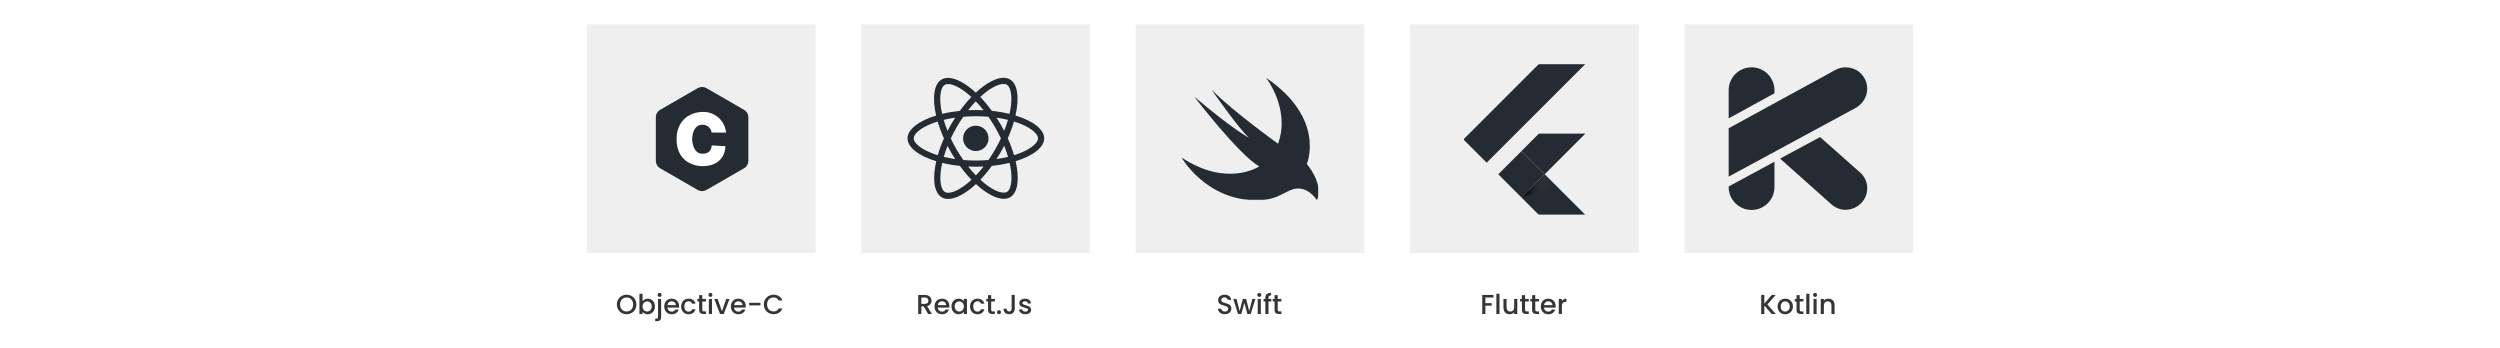
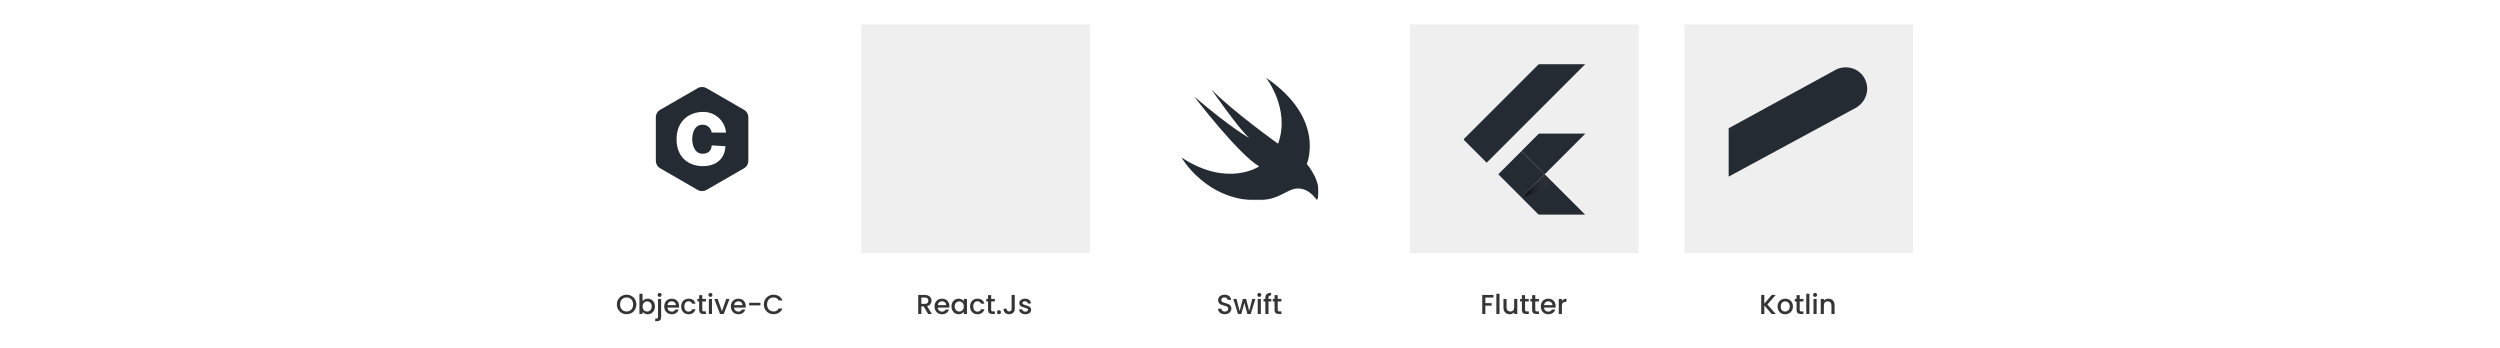
<svg xmlns="http://www.w3.org/2000/svg" width="1640" height="228" viewBox="0 0 1640 228" fill="none">
  <rect width="1640" height="228" fill="white" />
  <rect x="565" y="16" width="150" height="150" fill="#EFEFEF" />
  <path d="M608.848 206L605.968 200.996H604.402V206H602.35V193.49H606.67C607.63 193.49 608.44 193.658 609.1 193.994C609.772 194.33 610.27 194.78 610.594 195.344C610.93 195.908 611.098 196.538 611.098 197.234C611.098 198.05 610.858 198.794 610.378 199.466C609.91 200.126 609.184 200.576 608.2 200.816L611.296 206H608.848ZM604.402 199.358H606.67C607.438 199.358 608.014 199.166 608.398 198.782C608.794 198.398 608.992 197.882 608.992 197.234C608.992 196.586 608.8 196.082 608.416 195.722C608.032 195.35 607.45 195.164 606.67 195.164H604.402V199.358ZM622.813 200.798C622.813 201.17 622.789 201.506 622.741 201.806H615.163C615.223 202.598 615.517 203.234 616.045 203.714C616.573 204.194 617.221 204.434 617.989 204.434C619.093 204.434 619.873 203.972 620.329 203.048H622.543C622.243 203.96 621.697 204.71 620.905 205.298C620.125 205.874 619.153 206.162 617.989 206.162C617.041 206.162 616.189 205.952 615.433 205.532C614.689 205.1 614.101 204.5 613.669 203.732C613.249 202.952 613.039 202.052 613.039 201.032C613.039 200.012 613.243 199.118 613.651 198.35C614.071 197.57 614.653 196.97 615.397 196.55C616.153 196.13 617.017 195.92 617.989 195.92C618.925 195.92 619.759 196.124 620.491 196.532C621.223 196.94 621.793 197.516 622.201 198.26C622.609 198.992 622.813 199.838 622.813 200.798ZM620.671 200.15C620.659 199.394 620.389 198.788 619.861 198.332C619.333 197.876 618.679 197.648 617.899 197.648C617.191 197.648 616.585 197.876 616.081 198.332C615.577 198.776 615.277 199.382 615.181 200.15H620.671ZM624.148 200.996C624.148 200 624.352 199.118 624.76 198.35C625.18 197.582 625.744 196.988 626.452 196.568C627.172 196.136 627.964 195.92 628.828 195.92C629.608 195.92 630.286 196.076 630.862 196.388C631.45 196.688 631.918 197.066 632.266 197.522V196.082H634.336V206H632.266V204.524C631.918 204.992 631.444 205.382 630.844 205.694C630.244 206.006 629.56 206.162 628.792 206.162C627.94 206.162 627.16 205.946 626.452 205.514C625.744 205.07 625.18 204.458 624.76 203.678C624.352 202.886 624.148 201.992 624.148 200.996ZM632.266 201.032C632.266 200.348 632.122 199.754 631.834 199.25C631.558 198.746 631.192 198.362 630.736 198.098C630.28 197.834 629.788 197.702 629.26 197.702C628.732 197.702 628.24 197.834 627.784 198.098C627.328 198.35 626.956 198.728 626.668 199.232C626.392 199.724 626.254 200.312 626.254 200.996C626.254 201.68 626.392 202.28 626.668 202.796C626.956 203.312 627.328 203.708 627.784 203.984C628.252 204.248 628.744 204.38 629.26 204.38C629.788 204.38 630.28 204.248 630.736 203.984C631.192 203.72 631.558 203.336 631.834 202.832C632.122 202.316 632.266 201.716 632.266 201.032ZM636.348 201.032C636.348 200.012 636.552 199.118 636.96 198.35C637.38 197.57 637.956 196.97 638.688 196.55C639.42 196.13 640.26 195.92 641.208 195.92C642.408 195.92 643.398 196.208 644.178 196.784C644.97 197.348 645.504 198.158 645.78 199.214H643.566C643.386 198.722 643.098 198.338 642.702 198.062C642.306 197.786 641.808 197.648 641.208 197.648C640.368 197.648 639.696 197.948 639.192 198.548C638.7 199.136 638.454 199.964 638.454 201.032C638.454 202.1 638.7 202.934 639.192 203.534C639.696 204.134 640.368 204.434 641.208 204.434C642.396 204.434 643.182 203.912 643.566 202.868H645.78C645.492 203.876 644.952 204.68 644.16 205.28C643.368 205.868 642.384 206.162 641.208 206.162C640.26 206.162 639.42 205.952 638.688 205.532C637.956 205.1 637.38 204.5 636.96 203.732C636.552 202.952 636.348 202.052 636.348 201.032ZM650.219 197.756V203.246C650.219 203.618 650.303 203.888 650.471 204.056C650.651 204.212 650.951 204.29 651.371 204.29H652.631V206H651.011C650.087 206 649.379 205.784 648.887 205.352C648.395 204.92 648.149 204.218 648.149 203.246V197.756H646.979V196.082H648.149V193.616H650.219V196.082H652.631V197.756H650.219ZM655.35 206.126C654.978 206.126 654.666 206 654.414 205.748C654.162 205.496 654.036 205.184 654.036 204.812C654.036 204.44 654.162 204.128 654.414 203.876C654.666 203.624 654.978 203.498 655.35 203.498C655.71 203.498 656.016 203.624 656.268 203.876C656.52 204.128 656.646 204.44 656.646 204.812C656.646 205.184 656.52 205.496 656.268 205.748C656.016 206 655.71 206.126 655.35 206.126ZM665.686 193.49V202.508C665.686 203.624 665.344 204.506 664.66 205.154C663.988 205.802 663.1 206.126 661.996 206.126C660.892 206.126 659.998 205.802 659.314 205.154C658.642 204.506 658.306 203.624 658.306 202.508H660.376C660.388 203.06 660.526 203.498 660.79 203.822C661.066 204.146 661.468 204.308 661.996 204.308C662.524 204.308 662.926 204.146 663.202 203.822C663.478 203.486 663.616 203.048 663.616 202.508V193.49H665.686ZM672.624 206.162C671.844 206.162 671.142 206.024 670.518 205.748C669.906 205.46 669.42 205.076 669.06 204.596C668.7 204.104 668.508 203.558 668.484 202.958H670.608C670.644 203.378 670.842 203.732 671.202 204.02C671.574 204.296 672.036 204.434 672.588 204.434C673.164 204.434 673.608 204.326 673.92 204.11C674.244 203.882 674.406 203.594 674.406 203.246C674.406 202.874 674.226 202.598 673.866 202.418C673.518 202.238 672.96 202.04 672.192 201.824C671.448 201.62 670.842 201.422 670.374 201.23C669.906 201.038 669.498 200.744 669.15 200.348C668.814 199.952 668.646 199.43 668.646 198.782C668.646 198.254 668.802 197.774 669.114 197.342C669.426 196.898 669.87 196.55 670.446 196.298C671.034 196.046 671.706 195.92 672.462 195.92C673.59 195.92 674.496 196.208 675.18 196.784C675.876 197.348 676.248 198.122 676.296 199.106H674.244C674.208 198.662 674.028 198.308 673.704 198.044C673.38 197.78 672.942 197.648 672.39 197.648C671.85 197.648 671.436 197.75 671.148 197.954C670.86 198.158 670.716 198.428 670.716 198.764C670.716 199.028 670.812 199.25 671.004 199.43C671.196 199.61 671.43 199.754 671.706 199.862C671.982 199.958 672.39 200.084 672.93 200.24C673.65 200.432 674.238 200.63 674.694 200.834C675.162 201.026 675.564 201.314 675.9 201.698C676.236 202.082 676.41 202.592 676.422 203.228C676.422 203.792 676.266 204.296 675.954 204.74C675.642 205.184 675.198 205.532 674.622 205.784C674.058 206.036 673.392 206.162 672.624 206.162Z" fill="#353535" />
  <g clip-path="url(#clip0_60_368)">
    <path d="M685 90.766C685 84.852 677.561 79.248 666.156 75.772C668.788 64.2 667.618 54.992 662.464 52.044C661.276 51.353 659.887 51.026 658.37 51.026V55.083C659.211 55.083 659.887 55.247 660.453 55.556C662.939 56.976 664.017 62.38 663.177 69.331C662.976 71.041 662.647 72.843 662.245 74.68C658.662 73.807 654.751 73.134 650.638 72.697C648.171 69.331 645.612 66.274 643.035 63.599C648.994 58.086 654.586 55.065 658.388 55.065V51.007C653.362 51.007 646.782 54.574 640.129 60.76C633.476 54.61 626.896 51.08 621.87 51.08V55.138C625.653 55.138 631.264 58.14 637.223 63.617C634.664 66.292 632.105 69.331 629.674 72.697C625.544 73.134 621.632 73.807 618.05 74.699C617.63 72.879 617.319 71.114 617.1 69.422C616.24 62.471 617.301 57.067 619.768 55.629C620.316 55.302 621.029 55.156 621.87 55.156V51.098C620.335 51.098 618.946 51.426 617.739 52.117C612.603 55.065 611.452 64.254 614.102 75.79C602.734 79.284 595.331 84.87 595.331 90.766C595.331 96.68 602.77 102.284 614.175 105.759C611.543 117.332 612.713 126.539 617.867 129.487C619.055 130.179 620.444 130.506 621.98 130.506C627.006 130.506 633.586 126.94 640.239 120.753C646.892 126.903 653.471 130.433 658.498 130.433C660.033 130.433 661.422 130.106 662.628 129.414C667.764 126.467 668.916 117.278 666.266 105.741C677.598 102.266 685 96.661 685 90.766ZM661.203 78.629C660.527 80.976 659.686 83.396 658.735 85.817C657.986 84.361 657.2 82.905 656.341 81.45C655.5 79.994 654.605 78.575 653.709 77.192C656.304 77.574 658.808 78.047 661.203 78.629ZM652.832 98.008C651.406 100.464 649.944 102.794 648.427 104.959C645.704 105.195 642.944 105.323 640.166 105.323C637.406 105.323 634.646 105.195 631.941 104.977C630.424 102.812 628.943 100.501 627.518 98.062C626.129 95.679 624.867 93.259 623.716 90.82C624.849 88.382 626.129 85.944 627.499 83.56C628.925 81.104 630.387 78.775 631.904 76.609C634.627 76.373 637.387 76.245 640.166 76.245C642.925 76.245 645.685 76.373 648.39 76.591C649.907 78.756 651.388 81.067 652.813 83.506C654.203 85.889 655.464 88.309 656.615 90.748C655.464 93.186 654.203 95.624 652.832 98.008ZM658.735 95.642C659.722 98.081 660.563 100.519 661.258 102.884C658.863 103.467 656.341 103.958 653.727 104.34C654.623 102.939 655.519 101.502 656.359 100.028C657.2 98.572 657.986 97.098 658.735 95.642ZM640.202 115.058C638.502 113.311 636.803 111.364 635.121 109.235C636.766 109.308 638.447 109.362 640.147 109.362C641.865 109.362 643.565 109.326 645.228 109.235C643.583 111.364 641.884 113.311 640.202 115.058ZM626.604 104.34C624.008 103.958 621.504 103.485 619.11 102.903C619.786 100.555 620.627 98.135 621.577 95.715C622.327 97.171 623.113 98.627 623.972 100.082C624.831 101.538 625.708 102.957 626.604 104.34ZM640.111 66.474C641.811 68.221 643.51 70.168 645.192 72.297C643.547 72.224 641.865 72.169 640.166 72.169C638.448 72.169 636.748 72.206 635.084 72.297C636.729 70.168 638.429 68.221 640.111 66.474ZM626.585 77.192C625.69 78.593 624.794 80.03 623.953 81.504C623.113 82.96 622.327 84.415 621.577 85.871C620.59 83.433 619.75 80.995 619.055 78.629C621.449 78.065 623.972 77.574 626.585 77.192ZM610.044 99.973C603.574 97.225 599.389 93.623 599.389 90.766C599.389 87.909 603.574 84.288 610.044 81.559C611.616 80.885 613.334 80.285 615.107 79.721C616.149 83.287 617.52 86.999 619.22 90.802C617.538 94.587 616.186 98.281 615.162 101.829C613.353 101.265 611.635 100.646 610.044 99.973ZM619.878 125.975C617.392 124.556 616.314 119.152 617.154 112.201C617.355 110.49 617.684 108.689 618.086 106.851C621.669 107.725 625.58 108.398 629.693 108.835C632.16 112.201 634.719 115.258 637.296 117.933C631.338 123.446 625.745 126.467 621.943 126.467C621.121 126.448 620.426 126.285 619.878 125.975ZM663.232 112.11C664.091 119.061 663.031 124.465 660.563 125.903C660.015 126.23 659.302 126.376 658.461 126.376C654.678 126.376 649.067 123.373 643.108 117.896C645.667 115.221 648.226 112.183 650.657 108.816C654.787 108.38 658.699 107.707 662.281 106.815C662.702 108.653 663.031 110.418 663.232 112.11ZM670.268 99.973C668.697 100.646 666.978 101.247 665.206 101.811C664.164 98.245 662.793 94.532 661.093 90.73C662.775 86.945 664.127 83.251 665.151 79.703C666.96 80.267 668.678 80.885 670.287 81.559C676.757 84.306 680.942 87.909 680.942 90.766C680.924 93.623 676.738 97.244 670.268 99.973Z" fill="#252B33" />
    <path d="M640.146 99.081C644.759 99.081 648.499 95.358 648.499 90.766C648.499 86.173 644.759 82.45 640.146 82.45C635.533 82.45 631.793 86.173 631.793 90.766C631.793 95.358 635.533 99.081 640.146 99.081Z" fill="#252B33" />
  </g>
-   <rect x="385" y="16" width="150" height="150" fill="#EFEFEF" />
  <path d="M411.056 206.126C409.892 206.126 408.818 205.856 407.834 205.316C406.862 204.764 406.088 204.002 405.512 203.03C404.948 202.046 404.666 200.942 404.666 199.718C404.666 198.494 404.948 197.396 405.512 196.424C406.088 195.452 406.862 194.696 407.834 194.156C408.818 193.604 409.892 193.328 411.056 193.328C412.232 193.328 413.306 193.604 414.278 194.156C415.262 194.696 416.036 195.452 416.6 196.424C417.164 197.396 417.446 198.494 417.446 199.718C417.446 200.942 417.164 202.046 416.6 203.03C416.036 204.002 415.262 204.764 414.278 205.316C413.306 205.856 412.232 206.126 411.056 206.126ZM411.056 204.344C411.884 204.344 412.622 204.158 413.27 203.786C413.918 203.402 414.422 202.862 414.782 202.166C415.154 201.458 415.34 200.642 415.34 199.718C415.34 198.794 415.154 197.984 414.782 197.288C414.422 196.592 413.918 196.058 413.27 195.686C412.622 195.314 411.884 195.128 411.056 195.128C410.228 195.128 409.49 195.314 408.842 195.686C408.194 196.058 407.684 196.592 407.312 197.288C406.952 197.984 406.772 198.794 406.772 199.718C406.772 200.642 406.952 201.458 407.312 202.166C407.684 202.862 408.194 203.402 408.842 203.786C409.49 204.158 410.228 204.344 411.056 204.344ZM421.517 197.558C421.865 197.078 422.339 196.688 422.939 196.388C423.551 196.076 424.229 195.92 424.973 195.92C425.849 195.92 426.641 196.13 427.349 196.55C428.057 196.97 428.615 197.57 429.023 198.35C429.431 199.118 429.635 200 429.635 200.996C429.635 201.992 429.431 202.886 429.023 203.678C428.615 204.458 428.051 205.07 427.331 205.514C426.623 205.946 425.837 206.162 424.973 206.162C424.205 206.162 423.521 206.012 422.921 205.712C422.333 205.412 421.865 205.028 421.517 204.56V206H419.465V192.68H421.517V197.558ZM427.547 200.996C427.547 200.312 427.403 199.724 427.115 199.232C426.839 198.728 426.467 198.35 425.999 198.098C425.543 197.834 425.051 197.702 424.523 197.702C424.007 197.702 423.515 197.834 423.047 198.098C422.591 198.362 422.219 198.746 421.931 199.25C421.655 199.754 421.517 200.348 421.517 201.032C421.517 201.716 421.655 202.316 421.931 202.832C422.219 203.336 422.591 203.72 423.047 203.984C423.515 204.248 424.007 204.38 424.523 204.38C425.051 204.38 425.543 204.248 425.999 203.984C426.467 203.708 426.839 203.312 427.115 202.796C427.403 202.28 427.547 201.68 427.547 200.996ZM432.708 194.768C432.336 194.768 432.024 194.642 431.772 194.39C431.52 194.138 431.394 193.826 431.394 193.454C431.394 193.082 431.52 192.77 431.772 192.518C432.024 192.266 432.336 192.14 432.708 192.14C433.068 192.14 433.374 192.266 433.626 192.518C433.878 192.77 434.004 193.082 434.004 193.454C434.004 193.826 433.878 194.138 433.626 194.39C433.374 194.642 433.068 194.768 432.708 194.768ZM433.716 207.944C433.716 208.916 433.47 209.618 432.978 210.05C432.498 210.494 431.796 210.716 430.872 210.716H429.81V208.988H430.512C430.932 208.988 431.226 208.904 431.394 208.736C431.574 208.58 431.664 208.316 431.664 207.944V196.082H433.716V207.944ZM445.501 200.798C445.501 201.17 445.477 201.506 445.429 201.806H437.851C437.911 202.598 438.205 203.234 438.733 203.714C439.261 204.194 439.909 204.434 440.677 204.434C441.781 204.434 442.561 203.972 443.017 203.048H445.231C444.931 203.96 444.385 204.71 443.593 205.298C442.813 205.874 441.841 206.162 440.677 206.162C439.729 206.162 438.877 205.952 438.121 205.532C437.377 205.1 436.789 204.5 436.357 203.732C435.937 202.952 435.727 202.052 435.727 201.032C435.727 200.012 435.931 199.118 436.339 198.35C436.759 197.57 437.341 196.97 438.085 196.55C438.841 196.13 439.705 195.92 440.677 195.92C441.613 195.92 442.447 196.124 443.179 196.532C443.911 196.94 444.481 197.516 444.889 198.26C445.297 198.992 445.501 199.838 445.501 200.798ZM443.359 200.15C443.347 199.394 443.077 198.788 442.549 198.332C442.021 197.876 441.367 197.648 440.587 197.648C439.879 197.648 439.273 197.876 438.769 198.332C438.265 198.776 437.965 199.382 437.869 200.15H443.359ZM446.836 201.032C446.836 200.012 447.04 199.118 447.448 198.35C447.868 197.57 448.444 196.97 449.176 196.55C449.908 196.13 450.748 195.92 451.696 195.92C452.896 195.92 453.886 196.208 454.666 196.784C455.458 197.348 455.992 198.158 456.268 199.214H454.054C453.874 198.722 453.586 198.338 453.19 198.062C452.794 197.786 452.296 197.648 451.696 197.648C450.856 197.648 450.184 197.948 449.68 198.548C449.188 199.136 448.942 199.964 448.942 201.032C448.942 202.1 449.188 202.934 449.68 203.534C450.184 204.134 450.856 204.434 451.696 204.434C452.884 204.434 453.67 203.912 454.054 202.868H456.268C455.98 203.876 455.44 204.68 454.648 205.28C453.856 205.868 452.872 206.162 451.696 206.162C450.748 206.162 449.908 205.952 449.176 205.532C448.444 205.1 447.868 204.5 447.448 203.732C447.04 202.952 446.836 202.052 446.836 201.032ZM460.707 197.756V203.246C460.707 203.618 460.791 203.888 460.959 204.056C461.139 204.212 461.439 204.29 461.859 204.29H463.119V206H461.499C460.575 206 459.867 205.784 459.375 205.352C458.883 204.92 458.637 204.218 458.637 203.246V197.756H457.467V196.082H458.637V193.616H460.707V196.082H463.119V197.756H460.707ZM466.054 194.768C465.682 194.768 465.37 194.642 465.118 194.39C464.866 194.138 464.74 193.826 464.74 193.454C464.74 193.082 464.866 192.77 465.118 192.518C465.37 192.266 465.682 192.14 466.054 192.14C466.414 192.14 466.72 192.266 466.972 192.518C467.224 192.77 467.35 193.082 467.35 193.454C467.35 193.826 467.224 194.138 466.972 194.39C466.72 194.642 466.414 194.768 466.054 194.768ZM467.062 196.082V206H465.01V196.082H467.062ZM473.59 204.164L476.398 196.082H478.576L474.796 206H472.348L468.586 196.082H470.782L473.59 204.164ZM489.217 200.798C489.217 201.17 489.193 201.506 489.145 201.806H481.567C481.627 202.598 481.921 203.234 482.449 203.714C482.977 204.194 483.625 204.434 484.393 204.434C485.497 204.434 486.277 203.972 486.733 203.048H488.947C488.647 203.96 488.101 204.71 487.309 205.298C486.529 205.874 485.557 206.162 484.393 206.162C483.445 206.162 482.593 205.952 481.837 205.532C481.093 205.1 480.505 204.5 480.073 203.732C479.653 202.952 479.443 202.052 479.443 201.032C479.443 200.012 479.647 199.118 480.055 198.35C480.475 197.57 481.057 196.97 481.801 196.55C482.557 196.13 483.421 195.92 484.393 195.92C485.329 195.92 486.163 196.124 486.895 196.532C487.627 196.94 488.197 197.516 488.605 198.26C489.013 198.992 489.217 199.838 489.217 200.798ZM487.075 200.15C487.063 199.394 486.793 198.788 486.265 198.332C485.737 197.876 485.083 197.648 484.303 197.648C483.595 197.648 482.989 197.876 482.485 198.332C481.981 198.776 481.681 199.382 481.585 200.15H487.075ZM498.851 198.62V200.348H491.453V198.62H498.851ZM501.082 199.718C501.082 198.494 501.364 197.396 501.928 196.424C502.504 195.452 503.278 194.696 504.25 194.156C505.234 193.604 506.308 193.328 507.472 193.328C508.804 193.328 509.986 193.658 511.018 194.318C512.062 194.966 512.818 195.89 513.286 197.09H510.82C510.496 196.43 510.046 195.938 509.47 195.614C508.894 195.29 508.228 195.128 507.472 195.128C506.644 195.128 505.906 195.314 505.258 195.686C504.61 196.058 504.1 196.592 503.728 197.288C503.368 197.984 503.188 198.794 503.188 199.718C503.188 200.642 503.368 201.452 503.728 202.148C504.1 202.844 504.61 203.384 505.258 203.768C505.906 204.14 506.644 204.326 507.472 204.326C508.228 204.326 508.894 204.164 509.47 203.84C510.046 203.516 510.496 203.024 510.82 202.364H513.286C512.818 203.564 512.062 204.488 511.018 205.136C509.986 205.784 508.804 206.108 507.472 206.108C506.296 206.108 505.222 205.838 504.25 205.298C503.278 204.746 502.504 203.984 501.928 203.012C501.364 202.04 501.082 200.942 501.082 199.718Z" fill="#353535" />
  <g clip-path="url(#clip1_60_368)">
    <mask id="mask0_60_368" style="mask-type:luminance" maskUnits="userSpaceOnUse" x="415" y="46" width="90" height="90">
      <path d="M505 46H415V136H505V46Z" fill="white" />
    </mask>
    <g mask="url(#mask0_60_368)">
      <path d="M490.914 77.154C490.937 76.096 490.681 75.05 490.172 74.121C489.646 73.224 488.887 72.484 487.976 71.981C479.897 67.314 471.818 62.652 463.738 57.996C462.771 57.386 461.648 57.068 460.504 57.079C459.361 57.09 458.244 57.431 457.289 58.06C454.068 59.958 437.969 69.191 433.172 71.973C432.244 72.473 431.477 73.224 430.957 74.141C430.437 75.057 430.185 76.101 430.231 77.154V105.278C430.209 106.314 430.453 107.339 430.94 108.254C431.466 109.178 432.238 109.939 433.169 110.452C437.967 113.234 454.068 122.467 457.283 124.369C458.239 124.999 459.355 125.339 460.499 125.351C461.644 125.362 462.767 125.043 463.734 124.433C471.811 119.765 479.893 115.103 487.979 110.448C488.91 109.934 489.682 109.174 490.208 108.25C490.695 107.334 490.939 106.31 490.917 105.274V77.147" fill="#252B33" />
      <path d="M466.846 86.937L476.29 87.004C475.957 83.196 474.171 79.663 471.303 77.136C468.435 74.61 464.705 73.284 460.886 73.433C453.611 73.433 443.83 78.059 443.83 91.357C443.83 104.655 453.424 108.992 460.886 108.992C472.979 108.992 475.87 100.623 475.87 95.893L466.855 95.378C466.855 95.378 467.096 100.849 460.832 100.849C455.05 100.849 454.085 93.766 454.085 91.357C454.085 87.695 455.386 81.817 460.832 81.817C462.293 81.765 463.72 82.262 464.832 83.21C465.944 84.159 466.66 85.49 466.839 86.94" fill="white" />
    </g>
  </g>
-   <rect x="745" y="16" width="150" height="150" fill="#EFEFEF" />
  <path d="M803.472 206.126C802.632 206.126 801.876 205.982 801.204 205.694C800.532 205.394 800.004 204.974 799.62 204.434C799.236 203.894 799.044 203.264 799.044 202.544H801.24C801.288 203.084 801.498 203.528 801.87 203.876C802.254 204.224 802.788 204.398 803.472 204.398C804.18 204.398 804.732 204.23 805.128 203.894C805.524 203.546 805.722 203.102 805.722 202.562C805.722 202.142 805.596 201.8 805.344 201.536C805.104 201.272 804.798 201.068 804.426 200.924C804.066 200.78 803.562 200.624 802.914 200.456C802.098 200.24 801.432 200.024 800.916 199.808C800.412 199.58 799.98 199.232 799.62 198.764C799.26 198.296 799.08 197.672 799.08 196.892C799.08 196.172 799.26 195.542 799.62 195.002C799.98 194.462 800.484 194.048 801.132 193.76C801.78 193.472 802.53 193.328 803.382 193.328C804.594 193.328 805.584 193.634 806.352 194.246C807.132 194.846 807.564 195.674 807.648 196.73H805.38C805.344 196.274 805.128 195.884 804.732 195.56C804.336 195.236 803.814 195.074 803.166 195.074C802.578 195.074 802.098 195.224 801.726 195.524C801.354 195.824 801.168 196.256 801.168 196.82C801.168 197.204 801.282 197.522 801.51 197.774C801.75 198.014 802.05 198.206 802.41 198.35C802.77 198.494 803.262 198.65 803.886 198.818C804.714 199.046 805.386 199.274 805.902 199.502C806.43 199.73 806.874 200.084 807.234 200.564C807.606 201.032 807.792 201.662 807.792 202.454C807.792 203.09 807.618 203.69 807.27 204.254C806.934 204.818 806.436 205.274 805.776 205.622C805.128 205.958 804.36 206.126 803.472 206.126ZM823.533 196.082L820.455 206H818.295L816.297 198.674L814.299 206H812.139L809.043 196.082H811.131L813.201 204.056L815.307 196.082H817.449L819.465 204.02L821.517 196.082H823.533ZM826.111 194.768C825.739 194.768 825.427 194.642 825.175 194.39C824.923 194.138 824.797 193.826 824.797 193.454C824.797 193.082 824.923 192.77 825.175 192.518C825.427 192.266 825.739 192.14 826.111 192.14C826.471 192.14 826.777 192.266 827.029 192.518C827.281 192.77 827.407 193.082 827.407 193.454C827.407 193.826 827.281 194.138 827.029 194.39C826.777 194.642 826.471 194.768 826.111 194.768ZM827.119 196.082V206H825.067V196.082H827.119ZM833.971 197.756H832.135V206H830.065V197.756H828.895V196.082H830.065V195.38C830.065 194.24 830.365 193.412 830.965 192.896C831.577 192.368 832.531 192.104 833.827 192.104V193.814C833.203 193.814 832.765 193.934 832.513 194.174C832.261 194.402 832.135 194.804 832.135 195.38V196.082H833.971V197.756ZM838.183 197.756V203.246C838.183 203.618 838.267 203.888 838.435 204.056C838.615 204.212 838.915 204.29 839.335 204.29H840.595V206H838.975C838.051 206 837.343 205.784 836.851 205.352C836.359 204.92 836.113 204.218 836.113 203.246V197.756H834.943V196.082H836.113V193.616H838.183V196.082H840.595V197.756H838.183Z" fill="#353535" />
  <g clip-path="url(#clip2_60_368)">
    <mask id="mask1_60_368" style="mask-type:luminance" maskUnits="userSpaceOnUse" x="775" y="51" width="90" height="81">
      <path d="M865 51H775V131.426H865V51Z" fill="white" />
    </mask>
    <g mask="url(#mask1_60_368)">
      <path fill-rule="evenodd" clip-rule="evenodd" d="M830.51 51.004C870.052 77.919 857.262 107.6 857.262 107.6C857.262 107.6 868.506 120.308 863.962 131.421C863.962 131.421 859.324 123.637 851.546 123.637C844.05 123.637 839.646 131.421 824.561 131.421C790.969 131.421 775.087 103.334 775.087 103.334C805.352 123.262 826.013 109.148 826.013 109.148C812.379 101.223 783.379 63.336 783.379 63.336C808.632 84.859 819.548 90.533 819.548 90.533C813.035 85.14 794.764 58.788 794.764 58.788C809.381 73.605 838.428 94.284 838.428 94.284C846.674 71.401 830.51 51.004 830.51 51.004Z" fill="#252B33" />
    </g>
  </g>
  <rect x="925" y="16" width="150" height="150" fill="#EFEFEF" />
  <path d="M979.712 193.49V195.164H974.402V198.854H978.542V200.528H974.402V206H972.35V193.49H979.712ZM983.666 192.68V206H981.614V192.68H983.666ZM995.342 196.082V206H993.29V204.83C992.966 205.238 992.54 205.562 992.012 205.802C991.496 206.03 990.944 206.144 990.356 206.144C989.576 206.144 988.874 205.982 988.25 205.658C987.638 205.334 987.152 204.854 986.792 204.218C986.444 203.582 986.27 202.814 986.27 201.914V196.082H988.304V201.608C988.304 202.496 988.526 203.18 988.97 203.66C989.414 204.128 990.02 204.362 990.788 204.362C991.556 204.362 992.162 204.128 992.606 203.66C993.062 203.18 993.29 202.496 993.29 201.608V196.082H995.342ZM1000.44 197.756V203.246C1000.44 203.618 1000.53 203.888 1000.7 204.056C1000.88 204.212 1001.18 204.29 1001.6 204.29H1002.86V206H1001.24C1000.31 206 999.603 205.784 999.111 205.352C998.619 204.92 998.373 204.218 998.373 203.246V197.756H997.203V196.082H998.373V193.616H1000.44V196.082H1002.86V197.756H1000.44ZM1007.14 197.756V203.246C1007.14 203.618 1007.22 203.888 1007.39 204.056C1007.57 204.212 1007.87 204.29 1008.29 204.29H1009.55V206H1007.93C1007.01 206 1006.3 205.784 1005.81 205.352C1005.32 204.92 1005.07 204.218 1005.07 203.246V197.756H1003.9V196.082H1005.07V193.616H1007.14V196.082H1009.55V197.756H1007.14ZM1020.53 200.798C1020.53 201.17 1020.51 201.506 1020.46 201.806H1012.88C1012.94 202.598 1013.24 203.234 1013.77 203.714C1014.29 204.194 1014.94 204.434 1015.71 204.434C1016.81 204.434 1017.59 203.972 1018.05 203.048H1020.26C1019.96 203.96 1019.42 204.71 1018.63 205.298C1017.85 205.874 1016.87 206.162 1015.71 206.162C1014.76 206.162 1013.91 205.952 1013.15 205.532C1012.41 205.1 1011.82 204.5 1011.39 203.732C1010.97 202.952 1010.76 202.052 1010.76 201.032C1010.76 200.012 1010.96 199.118 1011.37 198.35C1011.79 197.57 1012.37 196.97 1013.12 196.55C1013.87 196.13 1014.74 195.92 1015.71 195.92C1016.65 195.92 1017.48 196.124 1018.21 196.532C1018.94 196.94 1019.51 197.516 1019.92 198.26C1020.33 198.992 1020.53 199.838 1020.53 200.798ZM1018.39 200.15C1018.38 199.394 1018.11 198.788 1017.58 198.332C1017.05 197.876 1016.4 197.648 1015.62 197.648C1014.91 197.648 1014.31 197.876 1013.8 198.332C1013.3 198.776 1013 199.382 1012.9 200.15H1018.39ZM1024.61 197.522C1024.91 197.018 1025.3 196.628 1025.79 196.352C1026.3 196.064 1026.89 195.92 1027.58 195.92V198.044H1027.05C1026.25 198.044 1025.64 198.248 1025.22 198.656C1024.81 199.064 1024.61 199.772 1024.61 200.78V206H1022.55V196.082H1024.61V197.522Z" fill="#353535" />
  <g clip-path="url(#clip3_60_368)">
    <mask id="mask2_60_368" style="mask-type:luminance" maskUnits="userSpaceOnUse" x="960" y="42" width="80" height="99">
      <path d="M1040 42H960V140.968H1040V42Z" fill="white" />
    </mask>
    <g mask="url(#mask2_60_368)">
      <path d="M975.248 106.72L960 91.48L1009.51 42H1040L975.248 106.72ZM1040 87.66H1009.51L998.087 99.076L1013.33 114.316" fill="#252B33" />
      <path d="M998.087 129.552L1009.51 140.968H1040L1013.33 114.316" fill="#252B33" />
      <path d="M982.875 114.324L998.099 99.104L1013.32 114.32L998.099 129.54L982.875 114.324Z" fill="#252B33" />
-       <path d="M998.099 129.54L1013.32 114.324L1015.45 116.448L1000.22 131.664L998.099 129.54Z" fill="url(#paint0_linear_60_368)" />
      <path d="M998.087 129.552L1020.71 121.74L1013.33 114.312" fill="url(#paint1_linear_60_368)" />
    </g>
  </g>
  <rect x="1105" y="16" width="150" height="150" fill="#EFEFEF" />
  <path d="M1162.24 206L1157.4 200.402V206H1155.35V193.49H1157.4V199.196L1162.26 193.49H1164.84L1159.4 199.754L1164.93 206H1162.24ZM1171.04 206.162C1170.11 206.162 1169.26 205.952 1168.5 205.532C1167.75 205.1 1167.15 204.5 1166.72 203.732C1166.29 202.952 1166.07 202.052 1166.07 201.032C1166.07 200.024 1166.3 199.13 1166.74 198.35C1167.18 197.57 1167.79 196.97 1168.56 196.55C1169.33 196.13 1170.18 195.92 1171.13 195.92C1172.08 195.92 1172.94 196.13 1173.71 196.55C1174.47 196.97 1175.08 197.57 1175.52 198.35C1175.97 199.13 1176.19 200.024 1176.19 201.032C1176.19 202.04 1175.96 202.934 1175.51 203.714C1175.05 204.494 1174.43 205.1 1173.63 205.532C1172.85 205.952 1171.99 206.162 1171.04 206.162ZM1171.04 204.38C1171.57 204.38 1172.06 204.254 1172.52 204.002C1172.99 203.75 1173.36 203.372 1173.65 202.868C1173.94 202.364 1174.08 201.752 1174.08 201.032C1174.08 200.312 1173.95 199.706 1173.67 199.214C1173.39 198.71 1173.03 198.332 1172.57 198.08C1172.12 197.828 1171.62 197.702 1171.1 197.702C1170.57 197.702 1170.08 197.828 1169.62 198.08C1169.18 198.332 1168.82 198.71 1168.56 199.214C1168.29 199.706 1168.16 200.312 1168.16 201.032C1168.16 202.1 1168.43 202.928 1168.97 203.516C1169.52 204.092 1170.21 204.38 1171.04 204.38ZM1180.61 197.756V203.246C1180.61 203.618 1180.7 203.888 1180.87 204.056C1181.05 204.212 1181.35 204.29 1181.77 204.29H1183.03V206H1181.41C1180.48 206 1179.77 205.784 1179.28 205.352C1178.79 204.92 1178.54 204.218 1178.54 203.246V197.756H1177.37V196.082H1178.54V193.616H1180.61V196.082H1183.03V197.756H1180.61ZM1186.97 192.68V206H1184.92V192.68H1186.97ZM1190.71 194.768C1190.33 194.768 1190.02 194.642 1189.77 194.39C1189.52 194.138 1189.39 193.826 1189.39 193.454C1189.39 193.082 1189.52 192.77 1189.77 192.518C1190.02 192.266 1190.33 192.14 1190.71 192.14C1191.07 192.14 1191.37 192.266 1191.62 192.518C1191.88 192.77 1192 193.082 1192 193.454C1192 193.826 1191.88 194.138 1191.62 194.39C1191.37 194.642 1191.07 194.768 1190.71 194.768ZM1191.71 196.082V206H1189.66V196.082H1191.71ZM1199.41 195.92C1200.19 195.92 1200.89 196.082 1201.5 196.406C1202.12 196.73 1202.61 197.21 1202.96 197.846C1203.31 198.482 1203.48 199.25 1203.48 200.15V206H1201.45V200.456C1201.45 199.568 1201.22 198.89 1200.78 198.422C1200.34 197.942 1199.73 197.702 1198.96 197.702C1198.19 197.702 1197.58 197.942 1197.13 198.422C1196.68 198.89 1196.46 199.568 1196.46 200.456V206H1194.41V196.082H1196.46V197.216C1196.8 196.808 1197.22 196.49 1197.74 196.262C1198.27 196.034 1198.82 195.92 1199.41 195.92Z" fill="#353535" />
  <g clip-path="url(#clip4_60_368)">
-     <path d="M1134 122.322V122.662C1134 130.998 1140.71 137.717 1149.03 137.717C1157.35 137.717 1164.06 130.998 1164.06 122.662V106.076L1134 122.322V122.322ZM1224.88 122.407C1224.63 119.175 1223.27 116.198 1220.98 113.902V113.816L1193.97 89.916L1167.73 104.035L1201.62 134.23C1204.16 136.441 1207.39 137.632 1210.79 137.632C1211.21 137.632 1211.64 137.632 1211.98 137.547C1215.71 137.207 1219.11 135.421 1221.49 132.614C1224.03 129.807 1225.14 126.149 1224.88 122.407ZM1164.06 61.167V59.211C1164.06 50.876 1157.27 44.156 1149.03 44.156C1140.71 44.156 1134 50.876 1134 59.21V77.668L1164.06 61.167V61.167Z" fill="#252B33" />
    <path d="M1134 84.132L1204.23 45.772C1206.27 44.666 1208.56 44.156 1210.86 44.156C1212.3 44.156 1213.74 44.411 1215.19 44.837C1222.57 47.218 1226.57 55.128 1224.19 62.528C1223.17 65.59 1221.22 68.227 1218.5 70.013V70.099L1217.65 70.609L1134 115.858V84.132Z" fill="#252B33" />
  </g>
  <defs>
    <linearGradient id="paint0_linear_60_368" x1="1005.71" y1="121.929" x2="1007.84" y2="124.054" gradientUnits="userSpaceOnUse">
      <stop offset="0.2" stop-opacity="0.15" />
      <stop offset="0.85" stop-color="#616161" stop-opacity="0.01" />
    </linearGradient>
    <linearGradient id="paint1_linear_60_368" x1="998.092" y1="121.932" x2="1020.72" y2="121.932" gradientUnits="userSpaceOnUse">
      <stop offset="0.2" stop-opacity="0.55" />
      <stop offset="0.85" stop-color="#616161" stop-opacity="0.01" />
    </linearGradient>
    <clipPath id="clip0_60_368">
-       <rect width="90" height="80" fill="white" transform="translate(595 51)" />
-     </clipPath>
+       </clipPath>
    <clipPath id="clip1_60_368">
      <rect width="90" height="90" fill="white" transform="translate(415 46)" />
    </clipPath>
    <clipPath id="clip2_60_368">
      <rect width="90" height="80.425" fill="white" transform="translate(775 51)" />
    </clipPath>
    <clipPath id="clip3_60_368">
      <rect width="80" height="99" fill="white" transform="translate(960 42)" />
    </clipPath>
    <clipPath id="clip4_60_368">
      <rect width="91" height="94" fill="white" transform="translate(1134 44)" />
    </clipPath>
  </defs>
</svg>